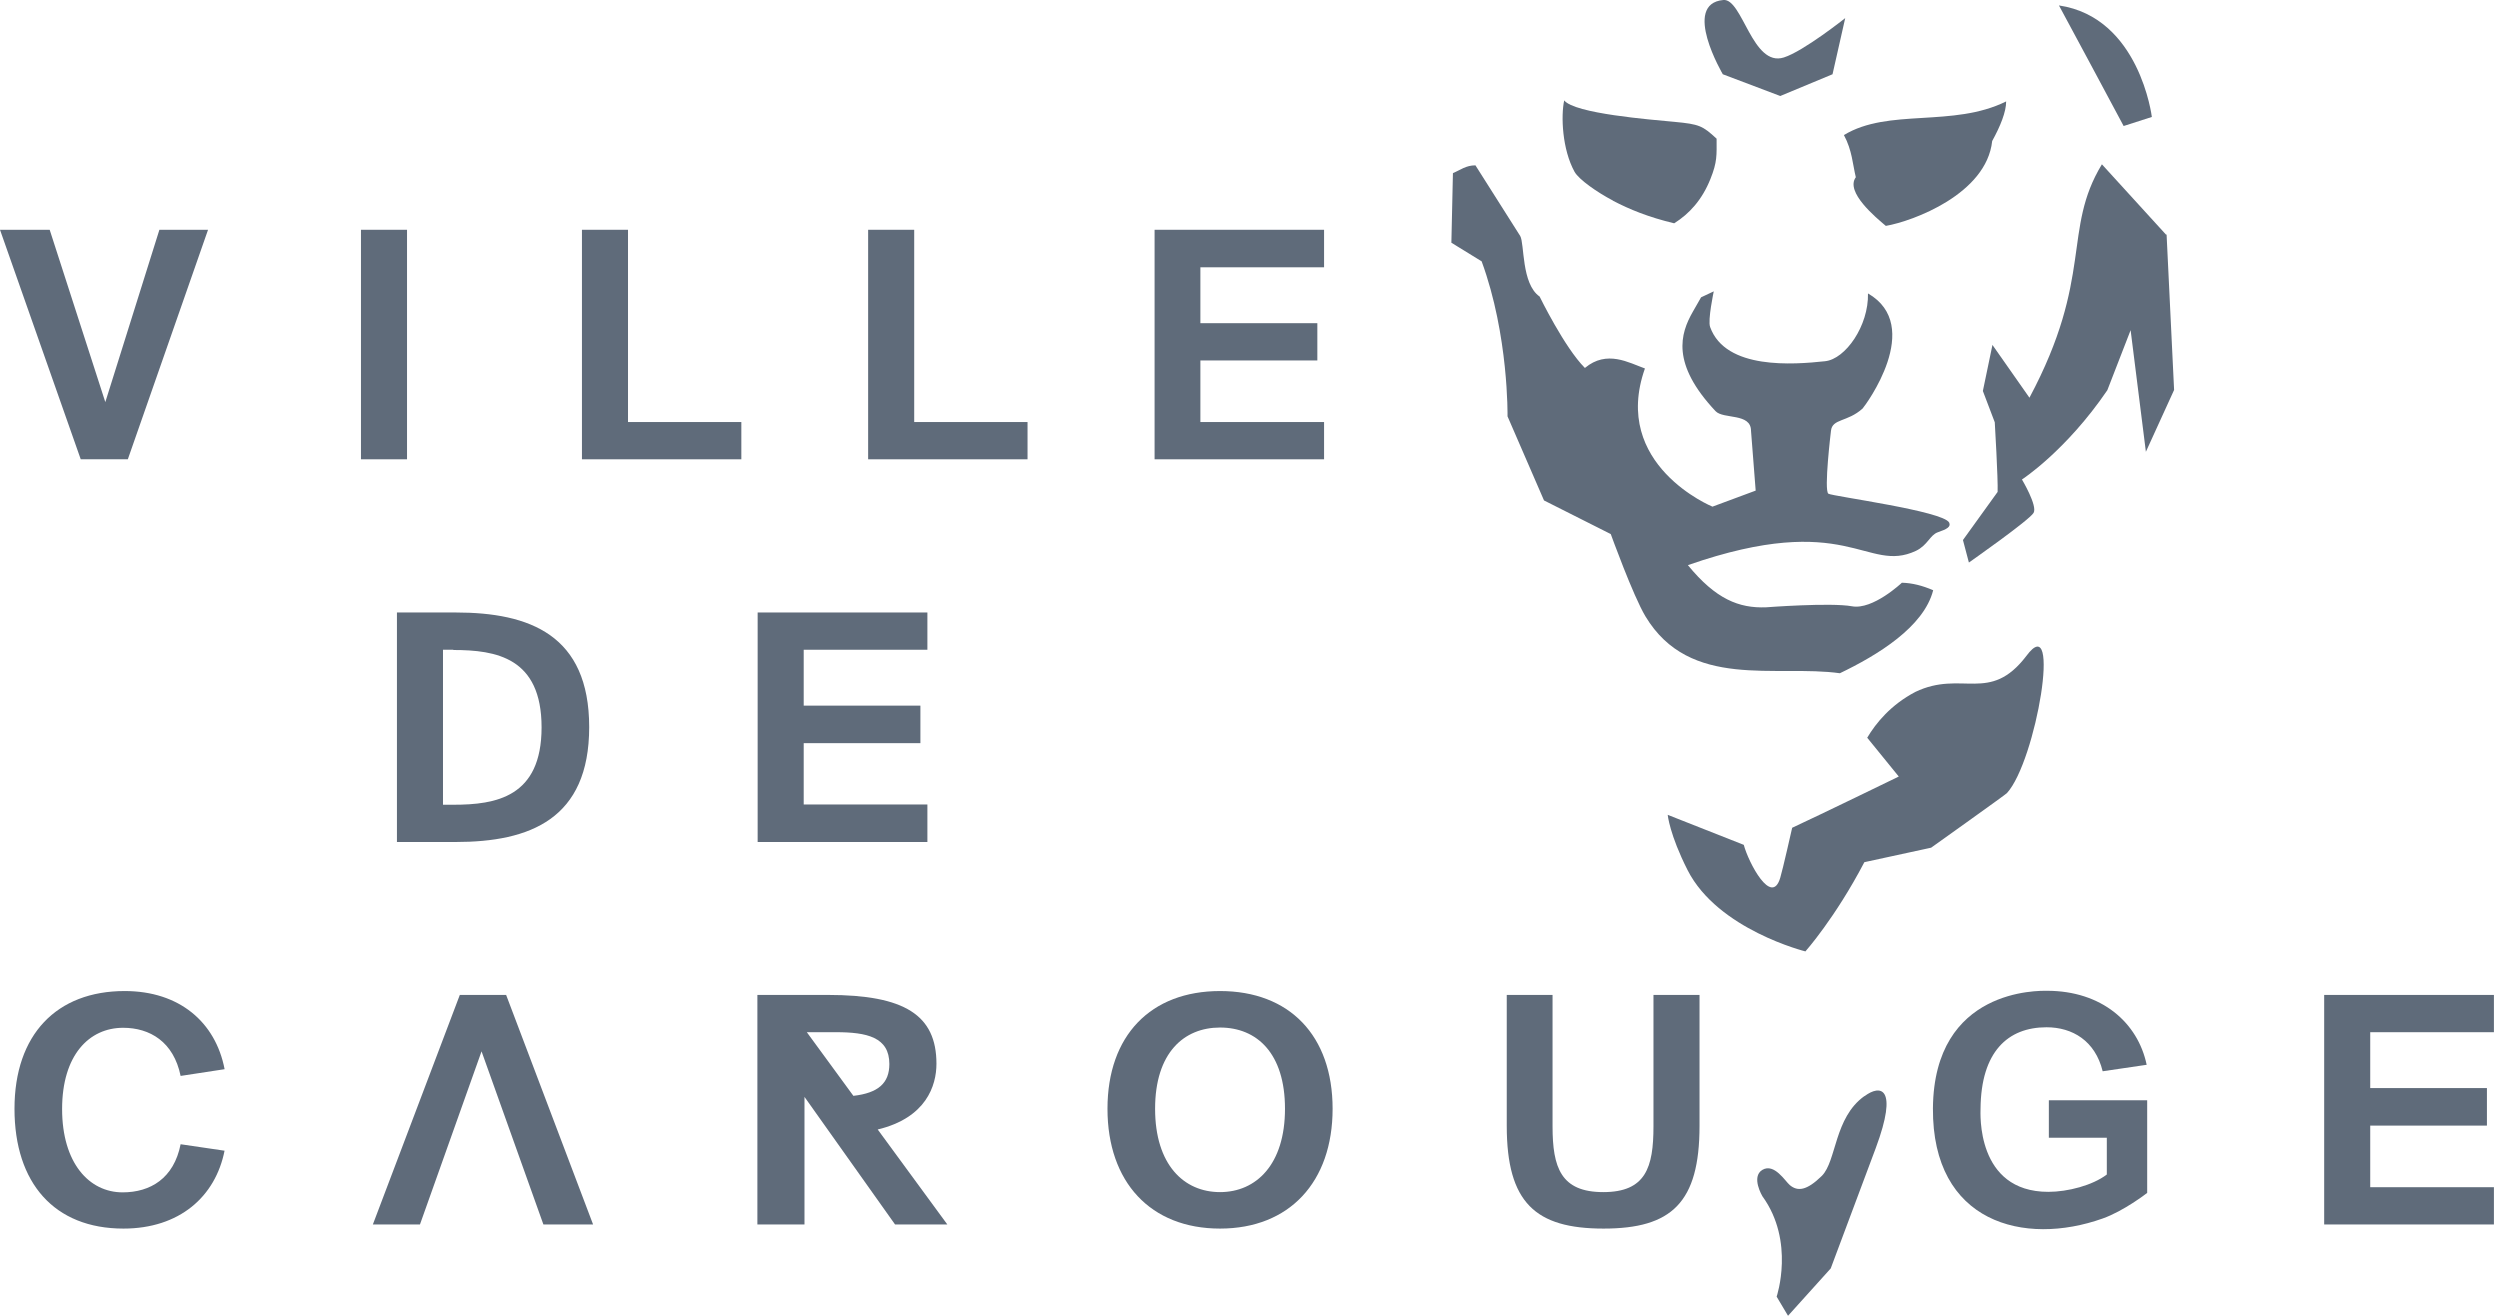
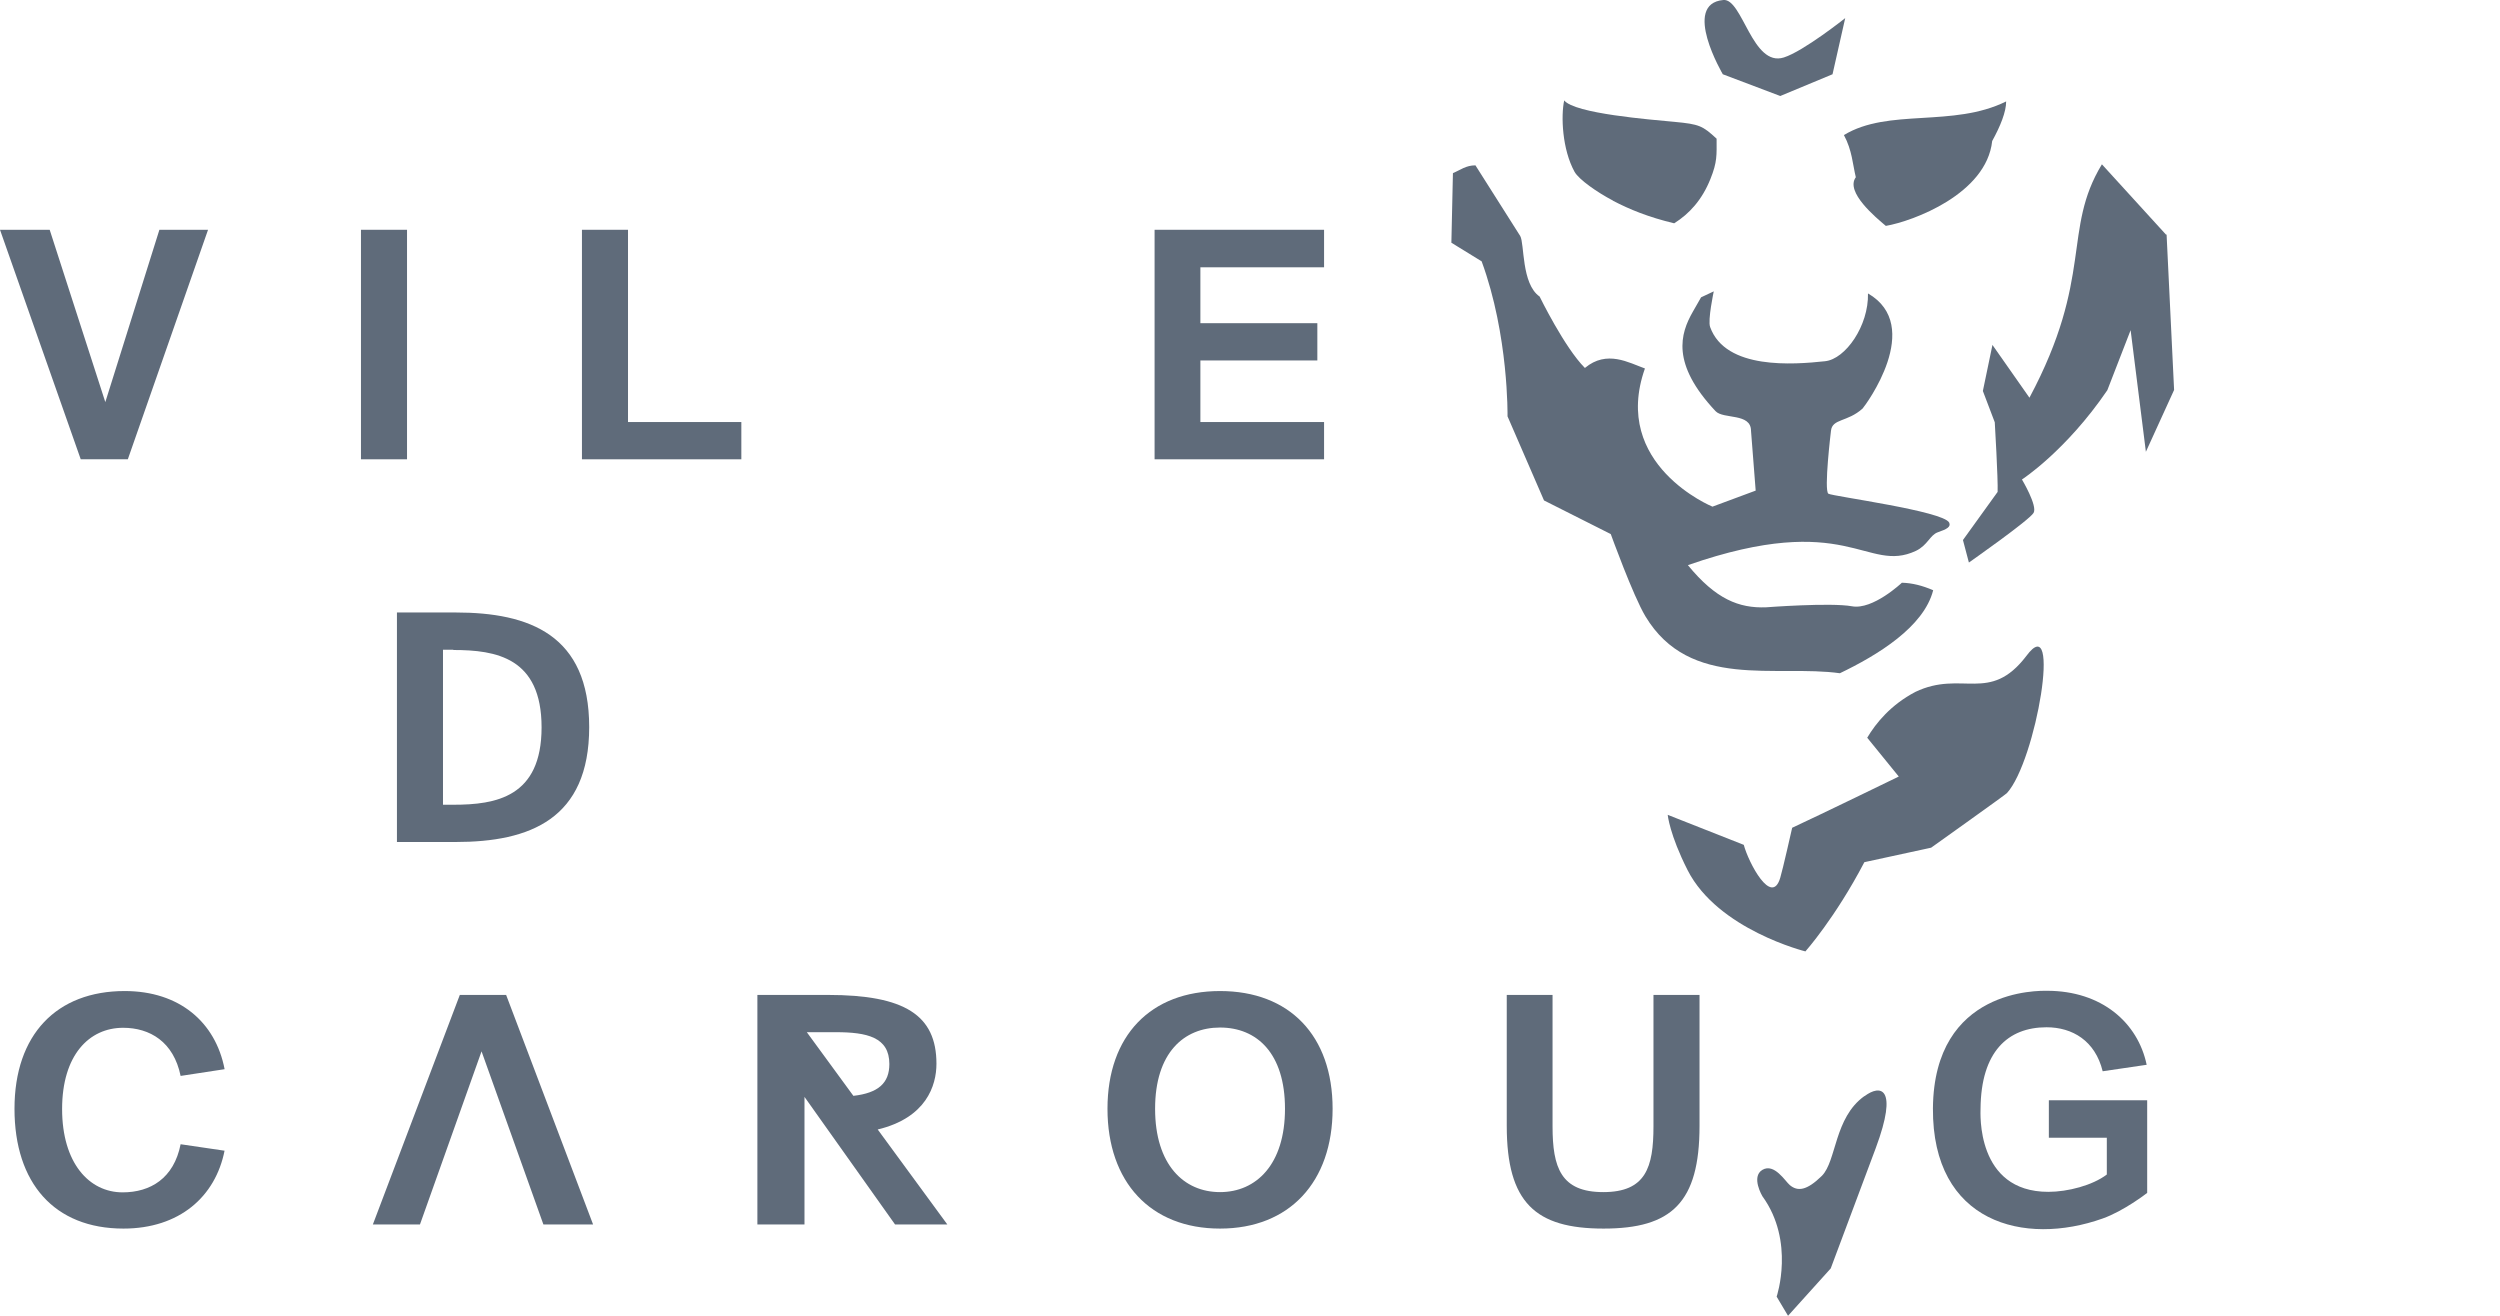
<svg xmlns="http://www.w3.org/2000/svg" width="285" height="150" viewBox="0 0 285 150" fill="none">
  <g clip-path="url(#clip0_1143_4962)">
    <path d="M5.664 26.195L12.006 45.841L18.171 26.195H23.717L14.572 52.36H9.204L0 26.195H5.664Z" fill="#5F6B7A" />
    <path d="M46.401 26.195H41.15V52.36H46.401V26.195Z" fill="#5F6B7A" />
    <path d="M71.593 48.112H84.513V52.36H66.342V26.195H71.593V48.112Z" fill="#5F6B7A" />
-     <path d="M104.219 48.112H117.139V52.36H98.968V26.195H104.219V48.112Z" fill="#5F6B7A" />
    <path d="M131.623 26.195H150.944V30.472H136.844V36.844H150.177V41.092H136.844V48.112H150.944V52.36H131.623V26.195Z" fill="#5F6B7A" />
    <path d="M51.947 69.823C60.383 69.823 67.168 72.389 67.168 82.891C67.168 93.392 60.383 95.988 51.947 95.988H45.251V69.823H51.947ZM51.681 74.071H50.501V91.74H51.681C56.519 91.74 61.74 90.885 61.74 82.92C61.74 74.956 56.548 74.1 51.681 74.1" fill="#5F6B7A" />
-     <path d="M86.372 69.823H105.723V74.071H91.622V80.442H104.926V84.72H91.622V91.711H105.723V95.988H86.372V69.823Z" fill="#5F6B7A" />
    <path d="M25.605 131.15C24.572 136.431 20.442 140.059 14.071 140.059C6.195 140.059 1.652 134.867 1.652 126.401C1.652 117.935 6.46 112.979 14.218 112.979C20.442 112.979 24.572 116.519 25.605 121.888L20.59 122.655C19.793 118.761 17.08 117.168 14.041 117.168C10.147 117.168 7.08 120.295 7.08 126.431C7.08 132.566 10.147 135.929 13.982 135.929C17.139 135.929 19.823 134.336 20.59 130.443L25.605 131.18V131.15Z" fill="#5F6B7A" />
    <path d="M54.897 119.853L47.876 139.587H42.507L52.419 113.422H57.699L67.611 139.587H61.947L54.897 119.853Z" fill="#5F6B7A" />
    <path d="M139.085 140.059C131.15 140.059 126.253 134.749 126.253 126.401C126.253 118.053 131.18 112.979 139.085 112.979C146.991 112.979 151.917 118.053 151.917 126.401C151.917 134.749 146.991 140.059 139.085 140.059ZM139.085 117.139C134.955 117.139 131.681 120.03 131.681 126.401C131.681 132.773 134.955 135.9 139.085 135.9C143.215 135.9 146.489 132.743 146.489 126.401C146.489 120.059 143.274 117.139 139.085 117.139Z" fill="#5F6B7A" />
    <path d="M176.991 113.422V128.407C176.991 133.097 177.935 135.9 182.773 135.9C187.611 135.9 188.496 133.097 188.496 128.407V113.422H193.746V128.348C193.746 137.109 190.561 140.059 182.802 140.059C175.044 140.059 171.77 137.109 171.77 128.348V113.422H177.021H176.991Z" fill="#5F6B7A" />
-     <path d="M264.956 113.422H284.307V117.67H270.206V124.041H283.51V128.319H270.206V135.339H284.307V139.587H264.956V113.422Z" fill="#5F6B7A" />
    <path d="M107.994 139.587L100.059 128.761C105.575 127.434 106.755 123.776 106.755 121.268C106.755 115.723 103.127 113.422 94.395 113.422H86.342V139.587H91.711V125.044L102.035 139.587H107.994ZM95.28 117.67C98.82 117.67 101.387 118.23 101.387 121.298C101.387 123.481 100.118 124.602 97.286 124.926L91.977 117.67H95.28Z" fill="#5F6B7A" />
    <path d="M220.354 126.342C220.266 139.41 230.767 142.094 239.705 138.909C242.124 138.053 244.749 136.018 244.779 135.988V125.428H233.569V129.705H240.177V133.894C238.555 135.133 235.723 135.87 233.51 135.87C225.221 135.87 225.782 126.814 225.782 126.372C225.841 119.912 228.879 117.109 233.304 117.109C236.254 117.109 238.85 118.643 239.705 122.124L244.72 121.386C243.717 116.578 239.587 112.95 233.363 112.95C232.478 112.95 220.472 112.625 220.354 126.342Z" fill="#5F6B7A" />
    <path d="M212.537 124.956C209.085 127.434 209.38 132.33 207.699 134.041C205.958 135.752 204.926 135.841 204.041 135.103C203.51 134.661 202.271 132.566 200.914 133.363C199.587 134.159 200.914 136.372 200.914 136.372C204.661 141.534 202.537 147.817 202.537 147.817L203.835 150L208.702 144.602C208.702 144.602 211.18 137.965 213.835 130.885C216.46 123.835 214.336 123.628 212.566 124.956" fill="#5F6B7A" />
    <path d="M202.95 10.944L208.908 8.466L210.354 2.065C210.354 2.065 205.605 5.841 203.363 6.549C199.764 7.699 198.643 -0.206 196.46 1.09198e-05C191.681 0.442 196.401 8.466 196.401 8.466L202.95 10.944Z" fill="#5F6B7A" />
    <path d="M214.985 25.752C218.053 25.221 226.46 22.124 227.109 16.077C228.053 14.366 228.702 12.743 228.702 11.563C222.625 14.572 215.28 12.301 210.207 15.398C211.15 17.139 211.209 18.761 211.563 20.206C210.325 21.888 213.864 24.808 214.985 25.752Z" fill="#5F6B7A" />
    <path d="M205.811 108.466C205.811 108.466 209.204 104.661 212.537 98.289L220.148 96.637C220.148 96.637 228.761 90.501 228.791 90.413C232.124 86.755 235.074 69.263 231.003 74.779C226.814 80.266 223.658 76.342 218.348 78.879C215.546 80.354 213.864 82.419 212.862 84.1L216.46 88.525C216.46 88.525 207.493 92.891 204.307 94.366C204.307 94.366 203.216 99.204 202.95 100.059C201.977 103.392 199.322 98.319 198.791 96.313L190.118 92.891C190.118 92.891 190.325 95.133 192.39 99.204C195.841 105.988 205.841 108.466 205.841 108.466" fill="#5F6B7A" />
    <path d="M246.932 26.755C246.932 26.755 239.941 19.085 239.617 18.732C235.074 26.224 238.702 31.563 231.357 45.339L227.139 39.322L226.047 44.572L227.404 48.142C227.404 48.142 227.788 54.631 227.729 56.077C226.903 57.227 223.776 61.563 223.776 61.563L224.454 64.13C224.454 64.13 231.357 59.292 231.829 58.466C232.301 57.67 230.502 54.661 230.502 54.661C230.502 54.661 235.516 51.416 240.236 44.484L242.891 37.64L244.631 51.504L247.847 44.454L246.991 26.726L246.932 26.755Z" fill="#5F6B7A" />
    <path d="M209.734 76.755C214.041 74.69 219.321 71.475 220.383 67.286C219.144 66.755 217.994 66.46 216.814 66.431C216.814 66.431 213.51 69.558 211.121 69.115C208.702 68.673 201.327 69.233 201.327 69.233C198.259 69.351 195.605 68.319 192.419 64.425C210.649 58.083 212.773 65.428 218.407 62.802C219.764 62.153 220 61.003 220.914 60.678C221.947 60.325 222.419 60.059 222.212 59.587C221.593 58.26 208.908 56.578 208.436 56.283C207.905 55.929 208.731 49.115 208.731 49.115C208.879 47.699 210.59 48.142 212.33 46.578C212.655 46.224 219.38 37.168 212.95 33.451C213.038 37.139 210.383 40.944 208.053 41.18C204.484 41.563 196.725 42.183 194.956 37.286C194.661 36.519 195.369 33.215 195.369 33.215L193.923 33.894C193.923 33.894 193.599 34.454 192.979 35.546C191.563 38.024 190.472 41.445 195.575 46.873C196.46 47.817 199.616 47.05 199.616 49.115L200.147 55.929L195.221 57.758C195.221 57.758 183.628 53.009 187.522 42.006C185.693 41.357 183.186 39.852 180.678 41.947C178.348 39.617 175.516 33.805 175.516 33.805C173.422 32.36 173.805 27.758 173.304 26.903C172.065 24.956 168.2 18.849 168.2 18.849C167.109 18.849 166.489 19.381 165.634 19.735L165.457 27.67L168.908 29.794C172.006 38.23 171.858 47.463 171.858 47.463L176.017 57.05L183.628 60.885C183.628 60.885 186.165 67.906 187.581 70.266C192.655 78.702 202.478 75.723 209.793 76.755" fill="#5F6B7A" />
    <path d="M183.894 22.891C185.752 23.864 187.906 24.749 190.855 25.457C192.596 24.366 194.041 22.773 194.985 20.413C195.782 18.437 195.693 17.699 195.693 15.811C194.1 14.336 193.717 14.159 190.914 13.894C188.112 13.628 179.499 12.95 178.319 11.445C177.935 13.215 178.083 17.021 179.499 19.587C180 20.472 182.065 21.917 183.864 22.861" fill="#5F6B7A" />
-     <path d="M245.31 13.333C245.31 13.333 243.923 1.976 234.72 0.62C235.752 2.507 240.737 11.829 242.094 14.366L245.31 13.333Z" fill="#5F6B7A" />
  </g>
  <defs>
    <clipPath id="clip0_1143_4962">
      <rect width="284.307" height="150" fill="white" />
    </clipPath>
  </defs>
</svg>